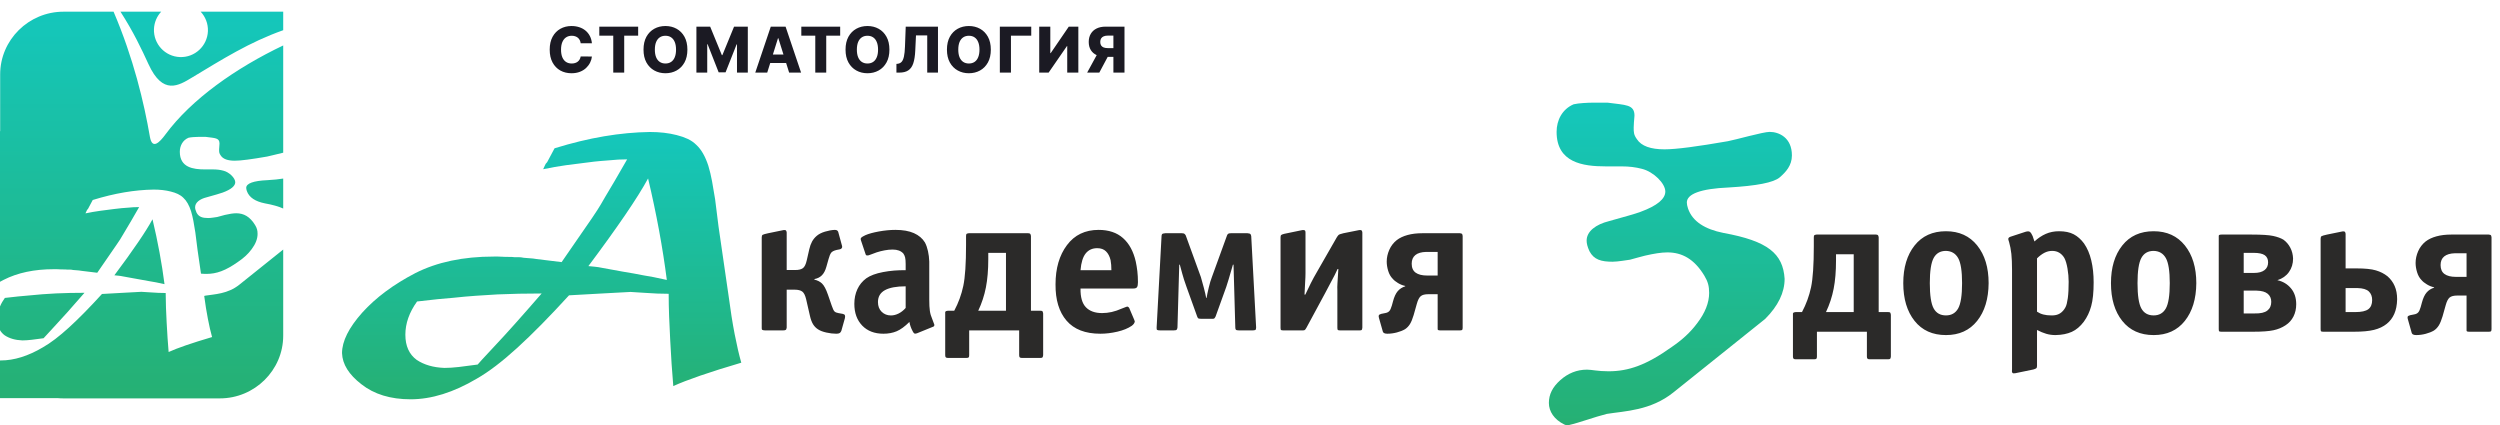
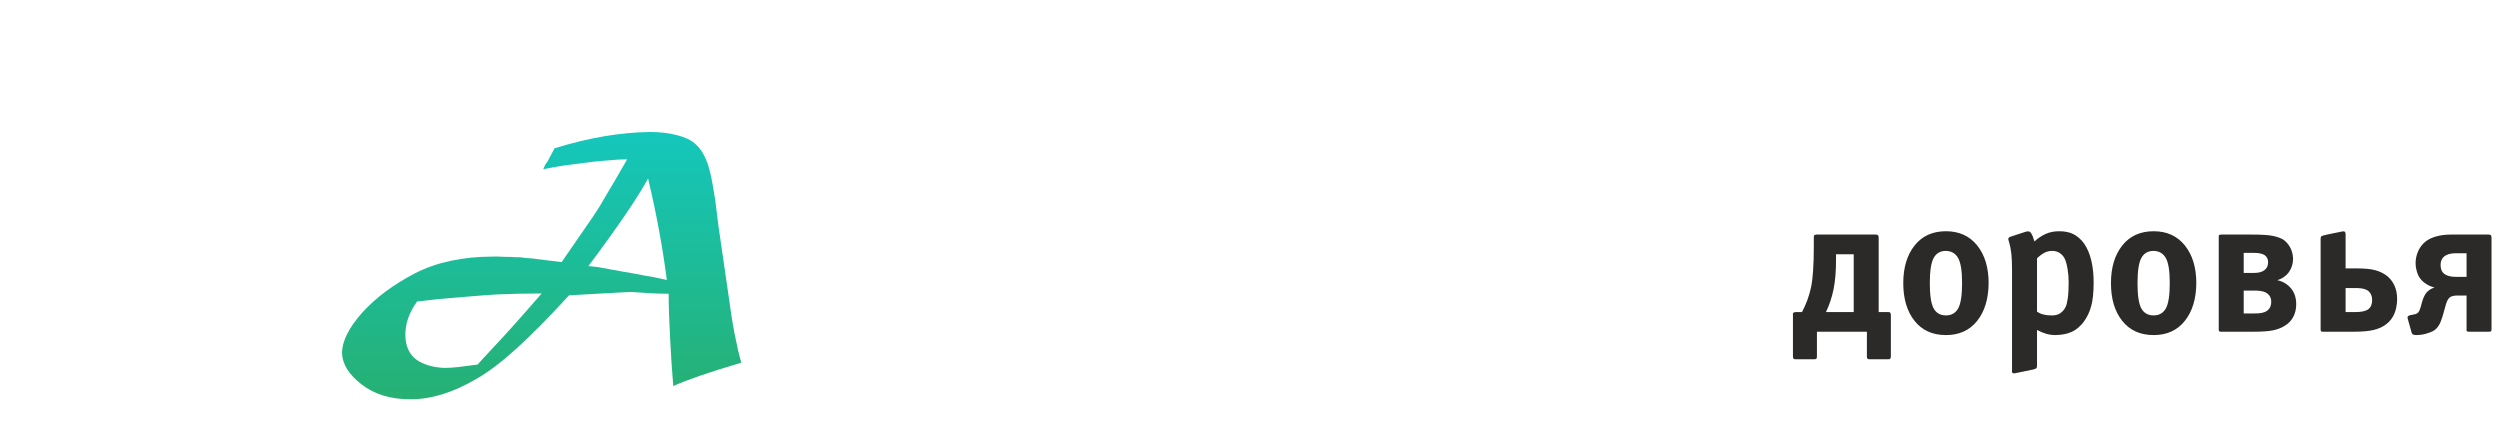
<svg xmlns="http://www.w3.org/2000/svg" width="241" height="41" viewBox="0 0 241 41" fill="none">
-   <path d="M57.061 4.174H55.979C55.965 4.063 55.935 3.963 55.89 3.873C55.846 3.784 55.786 3.707 55.713 3.644C55.639 3.581 55.552 3.532 55.451 3.499C55.352 3.464 55.241 3.447 55.12 3.447C54.905 3.447 54.72 3.5 54.564 3.605C54.41 3.71 54.291 3.863 54.207 4.062C54.125 4.261 54.084 4.502 54.084 4.784C54.084 5.079 54.125 5.325 54.209 5.524C54.294 5.722 54.413 5.871 54.566 5.972C54.721 6.072 54.903 6.122 55.114 6.122C55.232 6.122 55.339 6.106 55.436 6.076C55.534 6.046 55.62 6.002 55.693 5.944C55.769 5.885 55.83 5.814 55.877 5.73C55.926 5.645 55.96 5.549 55.979 5.442L57.061 5.449C57.042 5.645 56.985 5.838 56.89 6.028C56.796 6.219 56.667 6.393 56.503 6.55C56.338 6.706 56.138 6.83 55.901 6.922C55.666 7.014 55.396 7.061 55.092 7.061C54.691 7.061 54.332 6.973 54.014 6.797C53.699 6.619 53.449 6.361 53.266 6.022C53.083 5.683 52.991 5.27 52.991 4.784C52.991 4.297 53.084 3.883 53.27 3.544C53.456 3.205 53.708 2.948 54.025 2.772C54.343 2.596 54.698 2.508 55.092 2.508C55.36 2.508 55.608 2.546 55.836 2.621C56.064 2.694 56.265 2.802 56.438 2.945C56.611 3.086 56.752 3.26 56.86 3.467C56.968 3.673 57.035 3.909 57.061 4.174ZM57.773 3.438V2.569H61.518V3.438H60.174V7H59.118V3.438H57.773ZM66.265 4.784C66.265 5.272 66.171 5.685 65.984 6.024C65.796 6.363 65.542 6.621 65.222 6.797C64.903 6.973 64.546 7.061 64.149 7.061C63.751 7.061 63.392 6.972 63.074 6.794C62.755 6.617 62.502 6.36 62.314 6.022C62.128 5.683 62.035 5.27 62.035 4.784C62.035 4.297 62.128 3.883 62.314 3.544C62.502 3.205 62.755 2.948 63.074 2.772C63.392 2.596 63.751 2.508 64.149 2.508C64.546 2.508 64.903 2.596 65.222 2.772C65.542 2.948 65.796 3.205 65.984 3.544C66.171 3.883 66.265 4.297 66.265 4.784ZM65.17 4.784C65.17 4.496 65.129 4.252 65.047 4.053C64.966 3.854 64.849 3.703 64.696 3.601C64.545 3.498 64.362 3.447 64.149 3.447C63.937 3.447 63.754 3.498 63.602 3.601C63.449 3.703 63.331 3.854 63.249 4.053C63.168 4.252 63.128 4.496 63.128 4.784C63.128 5.073 63.168 5.317 63.249 5.516C63.331 5.715 63.449 5.865 63.602 5.968C63.754 6.07 63.937 6.122 64.149 6.122C64.362 6.122 64.545 6.07 64.696 5.968C64.849 5.865 64.966 5.715 65.047 5.516C65.129 5.317 65.17 5.073 65.17 4.784ZM67.134 2.569H68.46L69.586 5.312H69.638L70.763 2.569H72.089V7H71.046V4.278H71.009L69.945 6.972H69.278L68.214 4.263H68.177V7H67.134V2.569ZM73.96 7H72.808L74.303 2.569H75.73L77.225 7H76.073L75.033 3.685H74.998L73.96 7ZM73.806 5.256H76.212V6.07H73.806V5.256ZM77.247 3.438V2.569H80.993V3.438H79.649V7H78.593V3.438H77.247ZM85.74 4.784C85.74 5.272 85.646 5.685 85.458 6.024C85.271 6.363 85.017 6.621 84.697 6.797C84.378 6.973 84.02 7.061 83.624 7.061C83.225 7.061 82.867 6.972 82.548 6.794C82.229 6.617 81.976 6.36 81.789 6.022C81.603 5.683 81.51 5.27 81.51 4.784C81.51 4.297 81.603 3.883 81.789 3.544C81.976 3.205 82.229 2.948 82.548 2.772C82.867 2.596 83.225 2.508 83.624 2.508C84.02 2.508 84.378 2.596 84.697 2.772C85.017 2.948 85.271 3.205 85.458 3.544C85.646 3.883 85.74 4.297 85.74 4.784ZM84.645 4.784C84.645 4.496 84.604 4.252 84.521 4.053C84.441 3.854 84.324 3.703 84.171 3.601C84.019 3.498 83.837 3.447 83.624 3.447C83.411 3.447 83.229 3.498 83.076 3.601C82.923 3.703 82.806 3.854 82.723 4.053C82.642 4.252 82.602 4.496 82.602 4.784C82.602 5.073 82.642 5.317 82.723 5.516C82.806 5.715 82.923 5.865 83.076 5.968C83.229 6.07 83.411 6.122 83.624 6.122C83.837 6.122 84.019 6.07 84.171 5.968C84.324 5.865 84.441 5.715 84.521 5.516C84.604 5.317 84.645 5.073 84.645 4.784ZM86.416 7V6.16L86.537 6.147C86.693 6.129 86.82 6.066 86.918 5.959C87.016 5.851 87.091 5.679 87.141 5.444C87.193 5.208 87.226 4.888 87.24 4.486L87.312 2.569H90.421V7H89.385V3.412H88.301L88.231 4.88C88.207 5.386 88.143 5.795 88.039 6.106C87.935 6.417 87.774 6.643 87.556 6.786C87.34 6.929 87.049 7 86.684 7H86.416ZM95.516 4.784C95.516 5.272 95.422 5.685 95.234 6.024C95.047 6.363 94.793 6.621 94.473 6.797C94.154 6.973 93.796 7.061 93.399 7.061C93.001 7.061 92.643 6.972 92.324 6.794C92.005 6.617 91.752 6.36 91.564 6.022C91.378 5.683 91.285 5.27 91.285 4.784C91.285 4.297 91.378 3.883 91.564 3.544C91.752 3.205 92.005 2.948 92.324 2.772C92.643 2.596 93.001 2.508 93.399 2.508C93.796 2.508 94.154 2.596 94.473 2.772C94.793 2.948 95.047 3.205 95.234 3.544C95.422 3.883 95.516 4.297 95.516 4.784ZM94.421 4.784C94.421 4.496 94.38 4.252 94.297 4.053C94.217 3.854 94.1 3.703 93.947 3.601C93.795 3.498 93.613 3.447 93.399 3.447C93.187 3.447 93.005 3.498 92.852 3.601C92.699 3.703 92.582 3.854 92.499 4.053C92.418 4.252 92.378 4.496 92.378 4.784C92.378 5.073 92.418 5.317 92.499 5.516C92.582 5.715 92.699 5.865 92.852 5.968C93.005 6.07 93.187 6.122 93.399 6.122C93.613 6.122 93.795 6.07 93.947 5.968C94.1 5.865 94.217 5.715 94.297 5.516C94.38 5.317 94.421 5.073 94.421 4.784ZM99.412 2.569V3.438H97.456V7H96.385V2.569H99.412ZM100.181 2.569H101.25V5.122H101.286L103.03 2.569H103.952V7H102.881V4.442H102.853L101.087 7H100.181V2.569ZM108.401 7H107.332V3.432H106.804C106.644 3.432 106.509 3.455 106.399 3.501C106.289 3.546 106.206 3.614 106.148 3.705C106.092 3.794 106.064 3.907 106.064 4.044C106.064 4.181 106.092 4.294 106.148 4.382C106.204 4.468 106.287 4.533 106.397 4.577C106.508 4.618 106.643 4.639 106.802 4.639H107.76V5.483H106.605C106.267 5.483 105.974 5.428 105.726 5.317C105.479 5.204 105.289 5.041 105.155 4.828C105.021 4.613 104.954 4.352 104.954 4.044C104.954 3.741 105.019 3.48 105.151 3.259C105.282 3.037 105.469 2.866 105.711 2.748C105.953 2.628 106.24 2.569 106.572 2.569H108.401V7ZM105.906 4.975H107.053L105.973 7H104.802L105.906 4.975Z" fill="#1B1A23" />
-   <path d="M75.495 31.85H73.77C73.644 31.85 73.552 31.834 73.493 31.803C73.438 31.77 73.416 31.698 73.43 31.584V22.881C73.43 22.756 73.459 22.673 73.523 22.635C73.586 22.597 73.764 22.546 74.055 22.483L75.533 22.18C75.646 22.167 75.722 22.177 75.761 22.209C75.8 22.24 75.822 22.306 75.837 22.407V26.029H76.671C76.988 26.029 77.228 25.973 77.391 25.856C77.554 25.745 77.682 25.492 77.77 25.1L78.017 24.019C78.08 23.741 78.168 23.498 78.281 23.289C78.395 23.081 78.541 22.902 78.719 22.748C78.92 22.572 79.188 22.433 79.522 22.332C79.859 22.231 80.17 22.173 80.461 22.161C80.562 22.161 80.64 22.177 80.69 22.209C80.74 22.24 80.778 22.288 80.803 22.351L81.181 23.734C81.195 23.811 81.181 23.878 81.136 23.934C81.091 23.991 81.024 24.025 80.936 24.039L80.651 24.095C80.386 24.158 80.21 24.25 80.121 24.369C80.034 24.491 79.95 24.689 79.875 24.966L79.666 25.706C79.565 26.073 79.42 26.351 79.229 26.541C79.039 26.731 78.8 26.85 78.509 26.901V26.958C78.8 27.022 79.043 27.145 79.239 27.328C79.435 27.512 79.629 27.874 79.817 28.416L80.177 29.46C80.279 29.765 80.371 29.954 80.452 30.029C80.534 30.105 80.657 30.155 80.821 30.181L81.24 30.257C81.354 30.281 81.422 30.327 81.448 30.39C81.475 30.452 81.475 30.547 81.448 30.675L81.107 31.887C81.068 31.988 81.015 32.061 80.943 32.106C80.876 32.149 80.766 32.171 80.614 32.171C80.323 32.171 80.007 32.133 79.666 32.058C79.326 31.983 79.059 31.88 78.868 31.754C78.667 31.629 78.502 31.46 78.376 31.253C78.251 31.044 78.148 30.768 78.074 30.428L77.713 28.855C77.623 28.474 77.5 28.226 77.336 28.104C77.171 27.986 76.929 27.925 76.613 27.925H75.837V31.584C75.822 31.698 75.791 31.77 75.742 31.803C75.692 31.834 75.609 31.85 75.495 31.85ZM89.922 31.509L88.387 32.133C88.272 32.171 88.192 32.175 88.141 32.142C88.09 32.111 88.039 32.046 87.989 31.945C87.9 31.779 87.831 31.625 87.782 31.479C87.73 31.334 87.691 31.185 87.667 31.035C87.225 31.477 86.812 31.777 86.434 31.935C86.056 32.093 85.631 32.171 85.164 32.171C84.305 32.171 83.623 31.91 83.117 31.386C82.612 30.859 82.358 30.162 82.358 29.291C82.358 28.773 82.457 28.3 82.652 27.877C82.847 27.455 83.136 27.103 83.514 26.825C83.894 26.561 84.431 26.36 85.126 26.228C85.82 26.095 86.549 26.035 87.306 26.048V25.46C87.306 25.17 87.288 24.951 87.251 24.806C87.212 24.661 87.154 24.537 87.08 24.437C86.965 24.311 86.823 24.215 86.653 24.152C86.482 24.089 86.282 24.057 86.056 24.057C85.803 24.057 85.543 24.082 85.277 24.133C85.011 24.183 84.759 24.246 84.518 24.324C84.33 24.385 84.143 24.456 83.96 24.531C83.777 24.608 83.662 24.639 83.61 24.626C83.56 24.626 83.522 24.616 83.496 24.597C83.471 24.579 83.443 24.525 83.42 24.437L83.02 23.242C82.96 23.091 82.956 22.983 83.013 22.919C83.069 22.856 83.205 22.775 83.42 22.673C83.736 22.533 84.171 22.414 84.726 22.313C85.285 22.212 85.815 22.161 86.321 22.161C87.04 22.161 87.634 22.266 88.103 22.474C88.57 22.683 88.925 22.983 89.164 23.374C89.291 23.615 89.388 23.893 89.457 24.209C89.527 24.525 89.569 24.86 89.581 25.214V28.873C89.581 29.341 89.599 29.707 89.639 29.972C89.676 30.238 89.753 30.498 89.866 30.75C89.992 31.092 90.058 31.268 90.064 31.281C90.071 31.293 90.074 31.306 90.074 31.319C90.074 31.369 90.061 31.409 90.036 31.442C90.01 31.473 89.974 31.496 89.922 31.509ZM87.306 29.687V27.601C86.423 27.601 85.755 27.726 85.307 27.972C84.858 28.219 84.635 28.601 84.635 29.119C84.635 29.511 84.753 29.823 84.993 30.058C85.233 30.292 85.531 30.409 85.885 30.409C86.126 30.409 86.368 30.349 86.615 30.228C86.861 30.108 87.092 29.928 87.306 29.687ZM99.384 22.748V29.954H100.292C100.407 29.954 100.477 29.976 100.502 30.02C100.528 30.064 100.546 30.131 100.56 30.219V34.239C100.546 34.352 100.524 34.425 100.492 34.456C100.462 34.489 100.395 34.505 100.292 34.505H98.511C98.41 34.505 98.34 34.485 98.302 34.448C98.265 34.409 98.247 34.34 98.247 34.239V31.85H93.429V34.239C93.429 34.352 93.412 34.425 93.373 34.456C93.335 34.489 93.267 34.505 93.165 34.505H91.384C91.282 34.505 91.211 34.485 91.174 34.448C91.136 34.409 91.118 34.34 91.118 34.239V30.219C91.105 30.131 91.115 30.067 91.146 30.029C91.177 29.992 91.257 29.965 91.384 29.954H91.989C92.394 29.196 92.684 28.399 92.861 27.564C93.038 26.731 93.127 25.41 93.127 23.602V22.748C93.127 22.635 93.147 22.566 93.184 22.54C93.222 22.515 93.29 22.495 93.391 22.483H99.117C99.208 22.483 99.269 22.502 99.309 22.54C99.345 22.578 99.371 22.647 99.384 22.748ZM96.976 29.954V24.379H95.27V24.986C95.27 26.023 95.193 26.93 95.041 27.707C94.89 28.484 94.642 29.233 94.302 29.954H96.976ZM109.261 27.812H104.162C104.148 28.645 104.322 29.248 104.683 29.622C105.042 29.995 105.563 30.181 106.246 30.181C106.551 30.181 106.856 30.146 107.165 30.078C107.477 30.008 107.801 29.896 108.144 29.745C108.357 29.657 108.487 29.606 108.531 29.595C108.576 29.581 108.617 29.567 108.656 29.555C108.692 29.555 108.731 29.567 108.768 29.595C108.807 29.618 108.838 29.657 108.864 29.707L109.339 30.825C109.363 30.902 109.378 30.946 109.384 30.958C109.39 30.971 109.394 30.983 109.394 30.996C109.381 31.072 109.348 31.145 109.299 31.215C109.248 31.284 109.179 31.35 109.092 31.413C108.737 31.654 108.28 31.841 107.717 31.973C107.153 32.105 106.607 32.171 106.075 32.171C104.624 32.171 103.536 31.751 102.815 30.91C102.092 30.071 101.741 28.904 101.753 27.413C101.753 25.871 102.12 24.611 102.854 23.631C103.585 22.651 104.605 22.161 105.906 22.161C106.877 22.161 107.663 22.423 108.255 22.948C108.85 23.473 109.261 24.229 109.487 25.214C109.552 25.517 109.603 25.829 109.641 26.152C109.678 26.475 109.698 26.825 109.698 27.205C109.698 27.432 109.669 27.59 109.611 27.679C109.557 27.767 109.439 27.812 109.261 27.812ZM104.162 26.048H107.138C107.138 25.871 107.131 25.7 107.119 25.536C107.107 25.372 107.088 25.22 107.061 25.081C106.974 24.714 106.823 24.43 106.616 24.229C106.408 24.025 106.126 23.924 105.773 23.924C105.307 23.924 104.936 24.091 104.664 24.427C104.393 24.762 104.223 25.301 104.162 26.048ZM113.147 31.85H111.859C111.72 31.85 111.622 31.838 111.565 31.812C111.507 31.787 111.486 31.704 111.499 31.566L111.973 22.769C111.973 22.68 111.992 22.613 112.029 22.567C112.068 22.524 112.168 22.495 112.333 22.483H113.925C114.052 22.483 114.137 22.502 114.182 22.54C114.225 22.578 114.266 22.628 114.304 22.691L115.765 26.711C115.839 26.951 115.935 27.293 116.049 27.736C116.163 28.177 116.239 28.506 116.276 28.721H116.315C116.351 28.48 116.421 28.149 116.523 27.726C116.623 27.301 116.726 26.965 116.826 26.711L118.286 22.691C118.311 22.628 118.347 22.578 118.39 22.54C118.435 22.502 118.526 22.483 118.664 22.483H120.258C120.409 22.495 120.505 22.524 120.542 22.567C120.582 22.613 120.606 22.68 120.619 22.769L121.09 31.566C121.09 31.704 121.064 31.787 121.006 31.812C120.949 31.838 120.858 31.85 120.731 31.85H119.442C119.279 31.85 119.176 31.828 119.14 31.784C119.1 31.74 119.083 31.666 119.083 31.566L118.912 25.517H118.853C118.664 26.187 118.526 26.66 118.438 26.938C118.347 27.217 118.273 27.457 118.211 27.659L117.186 30.503C117.149 30.58 117.11 30.639 117.071 30.683C117.035 30.728 116.946 30.743 116.807 30.732H115.785C115.632 30.732 115.537 30.712 115.498 30.675C115.461 30.635 115.429 30.58 115.404 30.503L114.381 27.659C114.304 27.457 114.222 27.217 114.134 26.938C114.046 26.66 113.912 26.187 113.736 25.517H113.679L113.508 31.566C113.496 31.666 113.471 31.74 113.432 31.784C113.393 31.828 113.299 31.85 113.147 31.85ZM123.444 31.584V22.881C123.444 22.769 123.465 22.691 123.51 22.654C123.553 22.617 123.65 22.578 123.804 22.54L125.546 22.18C125.662 22.167 125.74 22.177 125.783 22.209C125.829 22.24 125.85 22.306 125.85 22.407V26.351C125.85 26.566 125.839 26.873 125.812 27.271C125.787 27.669 125.769 28.045 125.757 28.399H125.833C126.021 27.995 126.198 27.628 126.363 27.299C126.526 26.971 126.748 26.566 127.028 26.087L128.865 22.881C128.928 22.78 128.987 22.705 129.035 22.654C129.085 22.604 129.243 22.546 129.509 22.483L131.025 22.18C131.14 22.167 131.217 22.177 131.254 22.209C131.293 22.24 131.318 22.306 131.33 22.407V31.584C131.318 31.711 131.296 31.787 131.263 31.812C131.232 31.838 131.167 31.85 131.064 31.85H129.188C129.061 31.85 128.987 31.834 128.961 31.803C128.935 31.77 128.922 31.698 128.922 31.584V27.981C128.91 27.805 128.913 27.577 128.931 27.299C128.949 27.022 128.979 26.566 129.017 25.934H128.941C128.84 26.149 128.751 26.335 128.675 26.494C128.599 26.652 128.289 27.235 127.748 28.247L125.946 31.584C125.87 31.724 125.809 31.803 125.766 31.821C125.721 31.841 125.662 31.85 125.585 31.85H123.709C123.583 31.85 123.506 31.834 123.48 31.803C123.456 31.77 123.444 31.698 123.444 31.584ZM140.734 31.85H138.856C138.743 31.85 138.666 31.838 138.629 31.812C138.59 31.787 138.579 31.711 138.59 31.584V28.361H137.699C137.359 28.361 137.111 28.422 136.961 28.55C136.808 28.677 136.683 28.924 136.581 29.291L136.277 30.37C136.165 30.75 136.043 31.041 135.918 31.244C135.792 31.445 135.633 31.611 135.444 31.736C135.229 31.863 134.967 31.966 134.657 32.048C134.348 32.13 134.041 32.171 133.737 32.171C133.612 32.171 133.508 32.154 133.435 32.114C133.359 32.078 133.307 32 133.283 31.887L132.939 30.675C132.903 30.56 132.894 30.472 132.914 30.409C132.931 30.346 133.011 30.295 133.15 30.257L133.528 30.181C133.693 30.155 133.822 30.095 133.918 30C134.012 29.905 134.097 29.726 134.173 29.46L134.288 29.043C134.401 28.614 134.553 28.289 134.742 28.067C134.932 27.847 135.174 27.691 135.464 27.601V27.564C135.223 27.514 134.992 27.422 134.772 27.289C134.549 27.158 134.377 27.015 134.248 26.863C134.06 26.674 133.918 26.425 133.822 26.114C133.727 25.805 133.68 25.505 133.68 25.214C133.68 24.836 133.762 24.459 133.927 24.085C134.091 23.713 134.33 23.399 134.648 23.147C134.925 22.932 135.274 22.769 135.691 22.654C136.107 22.54 136.581 22.483 137.111 22.483H140.734C140.848 22.495 140.917 22.517 140.942 22.55C140.967 22.581 140.987 22.647 141 22.748V31.584C141 31.698 140.984 31.77 140.953 31.803C140.919 31.834 140.848 31.85 140.734 31.85ZM138.59 26.561V24.285H137.472C137.018 24.297 136.672 24.398 136.44 24.588C136.206 24.778 136.087 25.055 136.087 25.422C136.087 25.814 136.215 26.102 136.468 26.285C136.721 26.468 137.089 26.561 137.568 26.561H138.59Z" fill="#2B2A29" />
  <path d="M181.105 22.879V30.084H182.016C182.129 30.084 182.2 30.106 182.225 30.149C182.249 30.195 182.268 30.26 182.28 30.349V34.368C182.268 34.482 182.246 34.554 182.215 34.585C182.184 34.618 182.117 34.635 182.016 34.635H180.235C180.132 34.635 180.062 34.615 180.026 34.577C179.987 34.538 179.969 34.468 179.969 34.368V31.979H175.152V34.368C175.152 34.482 175.133 34.554 175.096 34.585C175.059 34.618 174.987 34.635 174.887 34.635H173.104C173.003 34.635 172.933 34.615 172.897 34.577C172.858 34.538 172.84 34.468 172.84 34.368V30.349C172.827 30.26 172.836 30.197 172.867 30.159C172.9 30.123 172.979 30.095 173.104 30.084H173.712C174.116 29.325 174.406 28.529 174.585 27.695C174.761 26.86 174.851 25.539 174.851 23.732V22.879C174.851 22.765 174.869 22.695 174.905 22.669C174.945 22.644 175.014 22.625 175.115 22.612H180.841C180.929 22.612 180.992 22.633 181.03 22.669C181.068 22.707 181.094 22.777 181.105 22.879ZM178.698 30.084V24.509H176.992V25.115C176.992 26.152 176.917 27.06 176.764 27.836C176.612 28.614 176.366 29.362 176.024 30.084H178.698ZM191.703 27.295C191.692 28.813 191.322 30.026 190.595 30.937C189.867 31.848 188.867 32.301 187.591 32.301C186.3 32.301 185.293 31.848 184.567 30.937C183.84 30.026 183.475 28.813 183.475 27.295C183.475 25.791 183.84 24.582 184.567 23.665C185.293 22.748 186.3 22.291 187.591 22.291C188.867 22.291 189.871 22.748 190.604 23.665C191.337 24.582 191.703 25.791 191.703 27.295ZM187.591 30.405C188.12 30.405 188.512 30.18 188.766 29.733C189.018 29.284 189.144 28.472 189.144 27.295C189.144 26.135 189.018 25.327 188.766 24.879C188.512 24.43 188.12 24.199 187.591 24.186C187.047 24.186 186.652 24.414 186.405 24.869C186.157 25.324 186.034 26.135 186.034 27.295C186.034 28.472 186.157 29.284 186.405 29.733C186.652 30.18 187.047 30.405 187.591 30.405ZM196.368 31.809V35.278C196.368 35.393 196.343 35.467 196.291 35.505C196.243 35.543 196.148 35.581 196.009 35.62L194.264 35.98C194.188 35.992 194.13 35.995 194.092 35.99C194.056 35.984 194.029 35.972 194.017 35.96C193.992 35.935 193.974 35.906 193.96 35.875C193.946 35.843 193.946 35.751 193.96 35.599V25.988C193.96 25.394 193.938 24.888 193.895 24.472C193.847 24.054 193.777 23.676 193.676 23.333C193.638 23.232 193.616 23.163 193.61 23.124C193.604 23.087 193.599 23.055 193.599 23.03C193.599 22.992 193.616 22.954 193.648 22.916C193.68 22.879 193.732 22.847 193.808 22.821L195.25 22.348C195.451 22.285 195.598 22.288 195.686 22.357C195.774 22.427 195.862 22.563 195.95 22.765C195.976 22.852 196.004 22.941 196.037 23.03C196.068 23.119 196.098 23.201 196.122 23.276C196.463 22.961 196.826 22.718 197.213 22.546C197.598 22.377 198.024 22.291 198.492 22.291C199.059 22.291 199.531 22.389 199.904 22.584C200.276 22.78 200.608 23.074 200.899 23.467C201.215 23.921 201.449 24.468 201.6 25.107C201.753 25.745 201.827 26.449 201.827 27.22C201.827 28.181 201.75 28.946 201.59 29.514C201.436 30.084 201.196 30.581 200.88 31.012C200.539 31.466 200.153 31.793 199.723 31.989C199.293 32.184 198.77 32.289 198.151 32.301C197.834 32.301 197.536 32.26 197.259 32.178C196.981 32.097 196.684 31.973 196.368 31.809ZM196.368 24.907V30.045C196.558 30.172 196.763 30.264 196.983 30.319C197.206 30.378 197.455 30.405 197.733 30.405C198.075 30.418 198.356 30.354 198.577 30.216C198.798 30.078 198.979 29.875 199.117 29.609C199.206 29.444 199.278 29.154 199.337 28.738C199.394 28.319 199.419 27.794 199.419 27.164C199.419 26.747 199.382 26.322 199.307 25.883C199.232 25.447 199.131 25.11 199.003 24.869C198.877 24.655 198.716 24.487 198.52 24.367C198.324 24.247 198.094 24.186 197.827 24.186C197.564 24.186 197.31 24.25 197.071 24.375C196.829 24.503 196.595 24.68 196.368 24.907ZM211.724 27.295C211.713 28.813 211.342 30.026 210.616 30.937C209.89 31.848 208.889 32.301 207.612 32.301C206.323 32.301 205.314 31.848 204.587 30.937C203.859 30.026 203.497 28.813 203.497 27.295C203.497 25.791 203.859 24.582 204.587 23.665C205.314 22.748 206.323 22.291 207.612 22.291C208.889 22.291 209.891 22.748 210.625 23.665C211.357 24.582 211.724 25.791 211.724 27.295ZM207.612 30.405C208.142 30.405 208.533 30.18 208.787 29.733C209.04 29.284 209.165 28.472 209.165 27.295C209.165 26.135 209.04 25.327 208.787 24.879C208.533 24.43 208.142 24.199 207.612 24.186C207.067 24.186 206.672 24.414 206.425 24.869C206.178 25.324 206.057 26.135 206.057 27.295C206.057 28.472 206.178 29.284 206.425 29.733C206.672 30.18 207.067 30.405 207.612 30.405ZM217.184 31.979H214.152C214.025 31.979 213.951 31.964 213.923 31.933C213.899 31.901 213.887 31.828 213.887 31.714V22.879C213.873 22.765 213.887 22.691 213.923 22.659C213.962 22.629 214.038 22.612 214.152 22.612H217.052C218.038 22.612 218.733 22.657 219.137 22.746C219.542 22.835 219.872 22.954 220.124 23.106C220.402 23.309 220.623 23.566 220.788 23.884C220.952 24.199 221.039 24.547 221.052 24.925C221.052 25.419 220.921 25.852 220.655 26.224C220.39 26.598 220.017 26.86 219.537 27.011C220.067 27.125 220.502 27.384 220.844 27.788C221.186 28.193 221.355 28.705 221.355 29.325C221.355 29.767 221.267 30.162 221.091 30.509C220.914 30.858 220.662 31.138 220.332 31.353C219.989 31.581 219.601 31.743 219.157 31.837C218.715 31.933 218.058 31.979 217.184 31.979ZM216.293 24.375V26.31H217.298C217.73 26.31 218.06 26.221 218.294 26.044C218.529 25.868 218.645 25.615 218.645 25.286C218.645 24.984 218.536 24.755 218.323 24.603C218.109 24.453 217.747 24.375 217.24 24.375H216.293ZM216.293 28.017V30.216H217.337C217.905 30.23 218.317 30.137 218.569 29.941C218.823 29.745 218.949 29.464 218.949 29.098C218.949 28.77 218.835 28.509 218.607 28.319C218.379 28.13 218.025 28.029 217.547 28.017H216.293ZM226.911 31.979H223.973C223.847 31.979 223.772 31.964 223.745 31.933C223.72 31.901 223.708 31.828 223.708 31.714V23.011C223.708 22.885 223.738 22.803 223.802 22.765C223.866 22.727 224.043 22.676 224.333 22.612L225.811 22.31C225.926 22.296 226.001 22.307 226.04 22.338C226.078 22.37 226.102 22.436 226.116 22.537V25.874H227.178C227.986 25.874 228.606 25.936 229.035 26.064C229.465 26.19 229.838 26.381 230.153 26.632C230.457 26.898 230.689 27.21 230.845 27.571C231.003 27.932 231.084 28.357 231.084 28.851C231.071 29.407 230.979 29.878 230.807 30.264C230.638 30.649 230.393 30.968 230.077 31.221C229.749 31.485 229.341 31.679 228.855 31.8C228.369 31.92 227.72 31.979 226.911 31.979ZM226.116 27.77V30.084H227.063C227.646 30.084 228.058 29.991 228.305 29.808C228.551 29.624 228.676 29.331 228.676 28.926C228.676 28.573 228.568 28.296 228.353 28.092C228.136 27.89 227.777 27.783 227.271 27.77H226.116ZM239.916 31.979H238.042C237.927 31.979 237.851 31.967 237.814 31.941C237.776 31.916 237.763 31.84 237.776 31.714V28.49H236.884C236.543 28.49 236.297 28.554 236.145 28.679C235.993 28.807 235.866 29.053 235.765 29.421L235.462 30.5C235.347 30.879 235.227 31.171 235.101 31.372C234.974 31.574 234.818 31.74 234.627 31.866C234.412 31.992 234.15 32.097 233.841 32.178C233.532 32.26 233.226 32.301 232.92 32.301C232.796 32.301 232.695 32.283 232.619 32.244C232.542 32.207 232.491 32.129 232.468 32.017L232.126 30.805C232.087 30.691 232.077 30.601 232.096 30.538C232.117 30.475 232.195 30.424 232.335 30.386L232.713 30.311C232.878 30.285 233.007 30.226 233.102 30.13C233.197 30.035 233.282 29.856 233.357 29.59L233.471 29.172C233.584 28.744 233.736 28.418 233.926 28.197C234.116 27.977 234.355 27.821 234.647 27.732V27.695C234.406 27.644 234.176 27.552 233.956 27.417C233.735 27.288 233.56 27.145 233.432 26.993C233.244 26.804 233.102 26.554 233.007 26.243C232.912 25.934 232.864 25.635 232.864 25.344C232.864 24.965 232.948 24.588 233.111 24.214C233.276 23.843 233.517 23.529 233.831 23.276C234.109 23.063 234.458 22.898 234.873 22.784C235.292 22.669 235.765 22.612 236.297 22.612H239.916C240.031 22.625 240.1 22.647 240.126 22.678C240.15 22.711 240.169 22.777 240.183 22.879V31.714C240.183 31.828 240.166 31.901 240.135 31.933C240.104 31.964 240.031 31.979 239.916 31.979ZM237.776 26.69V24.414H236.656C236.201 24.427 235.859 24.528 235.624 24.718C235.389 24.907 235.272 25.186 235.272 25.552C235.272 25.943 235.399 26.232 235.653 26.415C235.904 26.598 236.27 26.69 236.751 26.69H237.776Z" fill="#2B2A29" />
-   <path d="M71.459 34.964C71.24 34.192 71.028 33.273 70.82 32.205C70.613 31.137 70.421 29.922 70.242 28.558L69.265 21.827L68.938 19.218C68.839 18.585 68.741 18.002 68.641 17.469C68.542 16.935 68.424 16.441 68.285 15.985C67.99 15.076 67.604 14.405 67.129 13.969C66.891 13.732 66.615 13.539 66.298 13.391C65.981 13.243 65.626 13.119 65.231 13.021C64.46 12.823 63.601 12.724 62.65 12.724C61.227 12.743 59.755 12.882 58.234 13.138C56.711 13.396 55.121 13.781 53.459 14.295L52.747 15.63C52.629 15.748 52.56 15.847 52.539 15.925C52.461 16.084 52.402 16.213 52.362 16.311C53.113 16.154 53.85 16.025 54.571 15.925C55.293 15.829 55.989 15.738 56.662 15.659C57.096 15.6 57.487 15.555 57.833 15.526C58.179 15.496 58.49 15.471 58.768 15.452C59.32 15.392 59.883 15.362 60.456 15.362C59.586 16.885 58.875 18.1 58.323 19.009C58.045 19.504 57.798 19.92 57.58 20.255C57.363 20.592 57.186 20.859 57.047 21.057L54.141 25.267L51.709 24.97C51.492 24.93 51.28 24.906 51.072 24.896C50.865 24.886 50.672 24.872 50.494 24.851C50.317 24.813 50.148 24.791 49.99 24.791C49.852 24.791 49.713 24.791 49.573 24.791C49.555 24.772 49.267 24.762 48.715 24.762C48.439 24.742 48.212 24.733 48.033 24.733C47.855 24.733 47.707 24.733 47.587 24.733C44.643 24.733 42.123 25.267 40.026 26.334C37.931 27.421 36.233 28.686 34.925 30.13C33.622 31.593 32.971 32.896 32.971 34.044C33.009 35.112 33.632 36.11 34.837 37.039C36.062 38.007 37.645 38.492 39.581 38.492C41.598 38.492 43.724 37.828 45.958 36.505C47.103 35.853 48.409 34.859 49.871 33.525C51.335 32.191 52.995 30.505 54.854 28.469L58.024 28.292L60.783 28.143C60.902 28.143 61.377 28.173 62.207 28.233C62.998 28.292 63.749 28.322 64.46 28.322C64.46 29.053 64.475 29.788 64.504 30.53C64.535 31.272 64.568 32.026 64.609 32.799C64.648 33.588 64.691 34.35 64.742 35.081C64.791 35.812 64.846 36.525 64.905 37.218C65.557 36.921 66.427 36.584 67.514 36.209C68.602 35.833 69.918 35.418 71.459 34.964ZM64.282 26.986C63.313 26.768 62.564 26.621 62.03 26.543C61.436 26.423 60.775 26.305 60.043 26.186C59.27 26.047 58.619 25.929 58.085 25.829C57.808 25.771 57.556 25.731 57.329 25.711C57.103 25.691 56.9 25.673 56.721 25.652C58.125 23.775 59.305 22.133 60.264 20.729C61.222 19.327 61.96 18.149 62.475 17.202C63.285 20.62 63.886 23.883 64.282 26.986ZM52.214 28.292C50.259 30.546 48.765 32.216 47.737 33.303C46.61 34.509 46.047 35.121 46.047 35.142C45.355 35.241 44.746 35.319 44.222 35.379C43.7 35.437 43.24 35.467 42.843 35.467C41.776 35.428 40.886 35.17 40.175 34.697C39.443 34.163 39.077 33.352 39.077 32.266C39.077 31.177 39.453 30.109 40.206 29.063C41.706 28.884 42.874 28.766 43.705 28.707C44.436 28.628 45.151 28.562 45.853 28.513C46.555 28.466 47.251 28.419 47.944 28.381C49.308 28.322 50.731 28.292 52.214 28.292Z" fill="url(#paint0_linear_1792_1138)" />
-   <path d="M170.159 30.746C171.411 29.495 172.037 28.203 172.037 26.875C171.879 24.448 170.433 23.236 166.131 22.453C164.37 22.101 163.157 21.358 162.728 20.108C162.65 19.872 162.611 19.676 162.611 19.52C162.611 18.699 163.939 18.191 166.64 18.073C169.338 17.916 170.98 17.604 171.568 17.095C172.154 16.587 172.74 15.961 172.74 14.982C172.74 13.261 171.489 12.714 170.59 12.714C169.964 12.714 167.227 13.496 166.561 13.613C163.625 14.123 161.595 14.396 160.46 14.396C159.13 14.396 158.229 14.083 157.799 13.419C157.488 12.988 157.488 12.753 157.488 12.284C157.488 12.009 157.525 11.658 157.564 11.15C157.564 10.054 156.704 10.133 154.983 9.898H153.498C153.145 9.898 152.168 9.937 151.698 10.054C150.601 10.523 150.056 11.58 150.056 12.714C150.056 15.686 152.597 16.039 154.787 16.039H156.314C157.056 16.039 157.681 16.118 158.269 16.273C159.403 16.548 160.537 17.682 160.537 18.465C160.537 19.168 159.756 19.832 158.153 20.42C157.642 20.616 156.626 20.889 155.101 21.319C153.849 21.631 152.951 22.296 152.951 23.196C152.951 23.471 153.026 23.784 153.223 24.214C153.655 25.035 154.358 25.23 155.452 25.23C155.962 25.23 156.822 25.073 157.134 25.035C157.605 24.917 158.073 24.761 158.582 24.644C159.442 24.448 160.146 24.331 160.733 24.331C162.142 24.331 163.314 24.957 164.291 26.561C164.644 27.148 164.761 27.577 164.761 28.241C164.761 29.181 164.37 30.158 163.625 31.136C162.962 32.037 162.142 32.778 161.162 33.444C158.699 35.205 156.978 35.792 155.061 35.792C154.005 35.792 153.457 35.634 152.988 35.634C152.011 35.634 151.15 35.986 150.407 36.651C149.663 37.317 149.312 38.02 149.312 38.842C149.312 39.663 149.821 40.446 150.8 40.922C150.876 40.961 150.993 41 151.15 41C152.362 40.719 153.655 40.21 154.905 39.898C156.626 39.624 159.13 39.587 161.319 37.826L170.159 30.746Z" fill="url(#paint1_linear_1792_1138)" />
-   <path d="M27.301 1.127H21.195H19.345C19.801 1.617 20.07 2.281 20.044 3C19.985 4.437 18.777 5.556 17.343 5.501C15.907 5.446 14.788 4.236 14.842 2.801C14.869 2.151 15.13 1.565 15.539 1.127H11.613C12.857 3.054 13.66 4.757 14.315 6.187C15.704 9.211 17.222 8.254 18.525 7.466C21.375 5.752 24.045 4.061 27.301 2.912V1.127ZM10.948 1.127C12.863 5.598 13.884 9.89 14.45 13.183C14.674 14.467 15.385 13.724 15.951 12.958C18.465 9.552 22.736 6.56 27.301 4.381V7.174V14.72C26.759 14.84 25.988 15.052 25.75 15.092C24.253 15.352 23.217 15.492 22.638 15.492C21.96 15.492 21.501 15.333 21.281 14.993C21.122 14.774 21.122 14.655 21.122 14.415C21.122 14.275 21.141 14.095 21.161 13.836C21.161 13.279 20.724 13.318 19.845 13.197H19.087C18.909 13.197 18.41 13.219 18.17 13.279C17.61 13.517 17.334 14.057 17.334 14.634C17.334 16.152 18.629 16.331 19.748 16.331H20.523C20.901 16.331 21.221 16.369 21.521 16.451C22.101 16.588 22.679 17.167 22.679 17.566C22.679 17.925 22.279 18.267 21.462 18.565C21.201 18.664 20.681 18.803 19.905 19.024C19.266 19.182 18.808 19.522 18.808 19.98C18.808 20.12 18.849 20.28 18.948 20.498C19.167 20.918 19.527 21.019 20.084 21.019C20.344 21.019 20.785 20.937 20.942 20.918C21.181 20.859 21.42 20.779 21.679 20.719C22.117 20.618 22.478 20.559 22.776 20.559C23.494 20.559 24.094 20.879 24.592 21.696C24.772 21.995 24.83 22.215 24.83 22.554C24.83 23.034 24.631 23.53 24.253 24.03C23.914 24.489 23.494 24.869 22.996 25.207C21.741 26.105 20.862 26.404 19.885 26.404C19.683 26.404 19.515 26.391 19.375 26.378L19.044 24.095L18.833 22.426C18.771 22.022 18.709 21.649 18.645 21.307C18.581 20.966 18.504 20.651 18.417 20.36C18.23 19.778 17.982 19.349 17.679 19.071C17.527 18.919 17.348 18.798 17.146 18.701C16.945 18.606 16.719 18.528 16.464 18.466C15.972 18.338 15.423 18.276 14.816 18.276C13.905 18.288 12.965 18.377 11.992 18.541C11.019 18.706 10.001 18.952 8.939 19.279L8.485 20.133C8.408 20.209 8.364 20.272 8.351 20.323C8.302 20.422 8.262 20.506 8.239 20.569C8.719 20.468 9.189 20.385 9.652 20.323C10.112 20.259 10.556 20.2 10.986 20.15C11.266 20.115 11.514 20.085 11.734 20.066C11.957 20.047 12.156 20.031 12.334 20.02C12.688 19.98 13.047 19.963 13.412 19.963C12.857 20.935 12.403 21.712 12.05 22.293C11.871 22.608 11.713 22.875 11.575 23.089C11.433 23.305 11.322 23.475 11.231 23.6L9.375 26.293L7.822 26.104C7.681 26.079 7.546 26.061 7.414 26.056C7.283 26.049 7.159 26.04 7.044 26.027C6.931 26.001 6.823 25.988 6.721 25.988C6.632 25.988 6.547 25.988 6.458 25.988C6.445 25.978 6.26 25.971 5.908 25.971C5.73 25.958 5.585 25.951 5.473 25.951C5.358 25.951 5.263 25.951 5.187 25.951C3.304 25.951 1.694 26.293 0.355 26.976C0.234 27.037 0.115 27.1 0 27.165V12.645H0.016V7.174C0.016 3.848 2.763 1.127 6.121 1.127H10.591H10.948ZM0 29.545V31.828C0.113 32.021 0.263 32.184 0.447 32.321C0.904 32.625 1.471 32.789 2.154 32.815C2.407 32.815 2.702 32.795 3.037 32.757C3.372 32.72 3.76 32.668 4.201 32.605C4.201 32.592 4.561 32.202 5.282 31.43C5.94 30.736 6.893 29.665 8.144 28.226C7.197 28.226 6.287 28.246 5.414 28.284C4.972 28.309 4.527 28.338 4.079 28.367C3.629 28.399 3.172 28.441 2.704 28.491C2.173 28.53 1.429 28.607 0.469 28.72C0.271 28.992 0.115 29.267 0 29.545ZM0 34.748V38.379H5.551C5.74 38.397 5.929 38.404 6.121 38.404H21.195C24.555 38.404 27.301 35.683 27.301 32.359V26.86V24.056L23.076 27.441C21.96 28.339 20.681 28.359 19.804 28.499C19.764 28.509 19.724 28.519 19.686 28.53C19.796 29.349 19.911 30.081 20.039 30.729C20.17 31.413 20.305 32.001 20.444 32.492C19.459 32.783 18.619 33.048 17.925 33.287C17.23 33.529 16.674 33.741 16.256 33.934C16.217 33.49 16.185 33.035 16.152 32.567C16.12 32.099 16.09 31.613 16.066 31.107C16.04 30.614 16.019 30.131 16 29.657C15.982 29.184 15.972 28.713 15.972 28.246C15.515 28.246 15.036 28.226 14.533 28.187C14.002 28.15 13.698 28.131 13.621 28.131L11.86 28.226L9.831 28.339C8.643 29.643 7.583 30.719 6.647 31.573C5.712 32.425 4.879 33.06 4.145 33.477C2.717 34.324 1.359 34.748 0.069 34.748C0.048 34.748 0.023 34.748 0 34.748ZM27.301 20.102V17.213C26.903 17.282 26.4 17.331 25.786 17.367C24.413 17.427 23.736 17.687 23.736 18.107C23.736 18.184 23.756 18.285 23.793 18.405C24.012 19.043 24.631 19.423 25.53 19.603C26.279 19.738 26.86 19.901 27.301 20.102ZM15.858 27.393C15.606 25.41 15.221 23.324 14.702 21.138C14.374 21.743 13.904 22.495 13.288 23.393C12.677 24.292 11.922 25.34 11.025 26.538C11.138 26.553 11.268 26.565 11.412 26.577C11.558 26.589 11.72 26.615 11.898 26.654C12.237 26.717 12.654 26.792 13.146 26.88C13.615 26.957 14.041 27.033 14.418 27.11C14.758 27.158 15.239 27.253 15.858 27.393Z" fill="url(#paint2_linear_1792_1138)" />
+   <path d="M71.459 34.964C71.24 34.192 71.028 33.273 70.82 32.205C70.613 31.137 70.421 29.922 70.242 28.558L69.265 21.827L68.938 19.218C68.839 18.585 68.741 18.002 68.641 17.469C68.542 16.935 68.424 16.441 68.285 15.985C67.99 15.076 67.604 14.405 67.129 13.969C66.891 13.732 66.615 13.539 66.298 13.391C65.981 13.243 65.626 13.119 65.231 13.021C64.46 12.823 63.601 12.724 62.65 12.724C61.227 12.743 59.755 12.882 58.234 13.138C56.711 13.396 55.121 13.781 53.459 14.295L52.747 15.63C52.629 15.748 52.56 15.847 52.539 15.925C52.461 16.084 52.402 16.213 52.362 16.311C53.113 16.154 53.85 16.025 54.571 15.925C55.293 15.829 55.989 15.738 56.662 15.659C57.096 15.6 57.487 15.555 57.833 15.526C58.179 15.496 58.49 15.471 58.768 15.452C59.32 15.392 59.883 15.362 60.456 15.362C59.586 16.885 58.875 18.1 58.323 19.009C58.045 19.504 57.798 19.92 57.58 20.255C57.363 20.592 57.186 20.859 57.047 21.057L54.141 25.267L51.709 24.97C51.492 24.93 51.28 24.906 51.072 24.896C50.865 24.886 50.672 24.872 50.494 24.851C50.317 24.813 50.148 24.791 49.99 24.791C49.852 24.791 49.713 24.791 49.573 24.791C49.555 24.772 49.267 24.762 48.715 24.762C48.439 24.742 48.212 24.733 48.033 24.733C47.855 24.733 47.707 24.733 47.587 24.733C44.643 24.733 42.123 25.267 40.026 26.334C37.931 27.421 36.233 28.686 34.925 30.13C33.622 31.593 32.971 32.896 32.971 34.044C33.009 35.112 33.632 36.11 34.837 37.039C36.062 38.007 37.645 38.492 39.581 38.492C41.598 38.492 43.724 37.828 45.958 36.505C47.103 35.853 48.409 34.859 49.871 33.525C51.335 32.191 52.995 30.505 54.854 28.469L58.024 28.292L60.783 28.143C60.902 28.143 61.377 28.173 62.207 28.233C62.998 28.292 63.749 28.322 64.46 28.322C64.46 29.053 64.475 29.788 64.504 30.53C64.535 31.272 64.568 32.026 64.609 32.799C64.648 33.588 64.691 34.35 64.742 35.081C64.791 35.812 64.846 36.525 64.905 37.218C65.557 36.921 66.427 36.584 67.514 36.209C68.602 35.833 69.918 35.418 71.459 34.964ZM64.282 26.986C63.313 26.768 62.564 26.621 62.03 26.543C61.436 26.423 60.775 26.305 60.043 26.186C59.27 26.047 58.619 25.929 58.085 25.829C57.808 25.771 57.556 25.731 57.329 25.711C57.103 25.691 56.9 25.673 56.721 25.652C58.125 23.775 59.305 22.133 60.264 20.729C61.222 19.327 61.96 18.149 62.475 17.202C63.285 20.62 63.886 23.883 64.282 26.986ZM52.214 28.292C50.259 30.546 48.765 32.216 47.737 33.303C46.61 34.509 46.047 35.121 46.047 35.142C45.355 35.241 44.746 35.319 44.222 35.379C43.7 35.437 43.24 35.467 42.843 35.467C41.776 35.428 40.886 35.17 40.175 34.697C39.443 34.163 39.077 33.352 39.077 32.266C39.077 31.177 39.453 30.109 40.206 29.063C41.706 28.884 42.874 28.766 43.705 28.707C46.555 28.466 47.251 28.419 47.944 28.381C49.308 28.322 50.731 28.292 52.214 28.292Z" fill="url(#paint0_linear_1792_1138)" />
  <defs>
    <linearGradient id="paint0_linear_1792_1138" x1="52.215" y1="38.492" x2="52.215" y2="12.724" gradientUnits="userSpaceOnUse">
      <stop stop-color="#26B073" />
      <stop offset="1" stop-color="#14C7BC" />
    </linearGradient>
    <linearGradient id="paint1_linear_1792_1138" x1="161.026" y1="41" x2="161.026" y2="9.898" gradientUnits="userSpaceOnUse">
      <stop stop-color="#26B073" />
      <stop offset="1" stop-color="#14C7BC" />
    </linearGradient>
    <linearGradient id="paint2_linear_1792_1138" x1="13.651" y1="38.404" x2="13.651" y2="1.127" gradientUnits="userSpaceOnUse">
      <stop stop-color="#26B073" />
      <stop offset="1" stop-color="#14C7BC" />
    </linearGradient>
  </defs>
</svg>